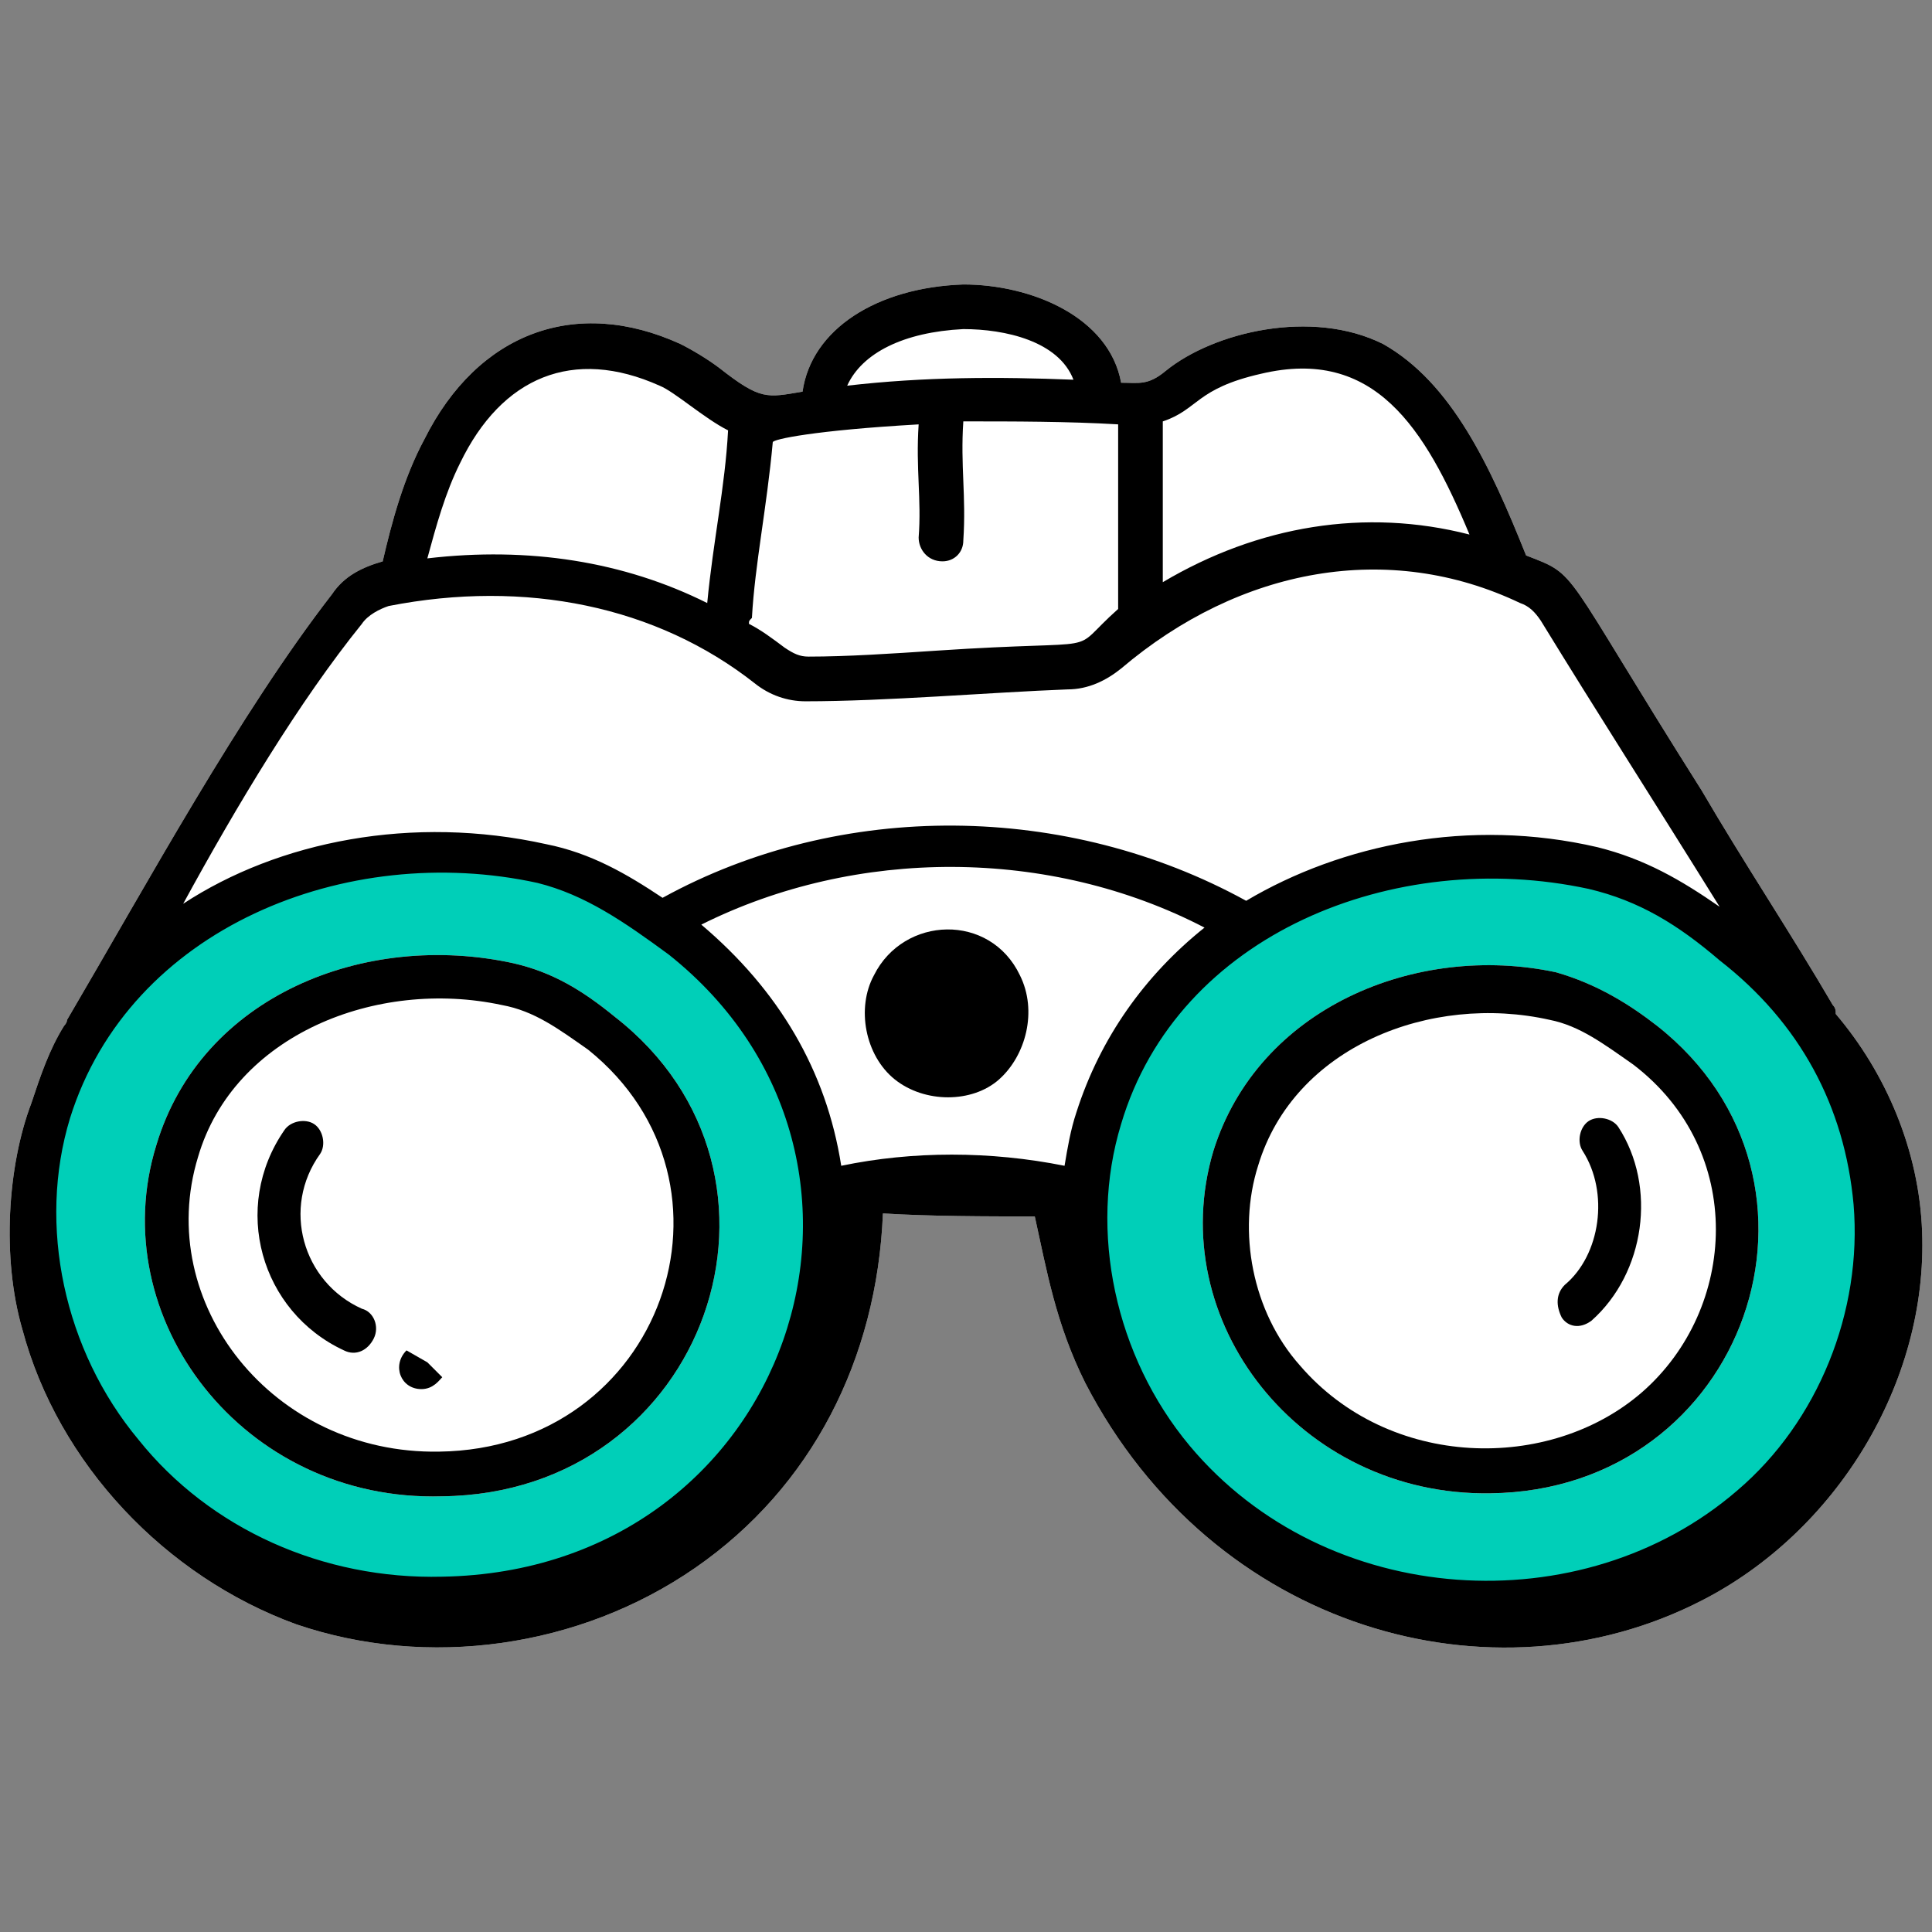
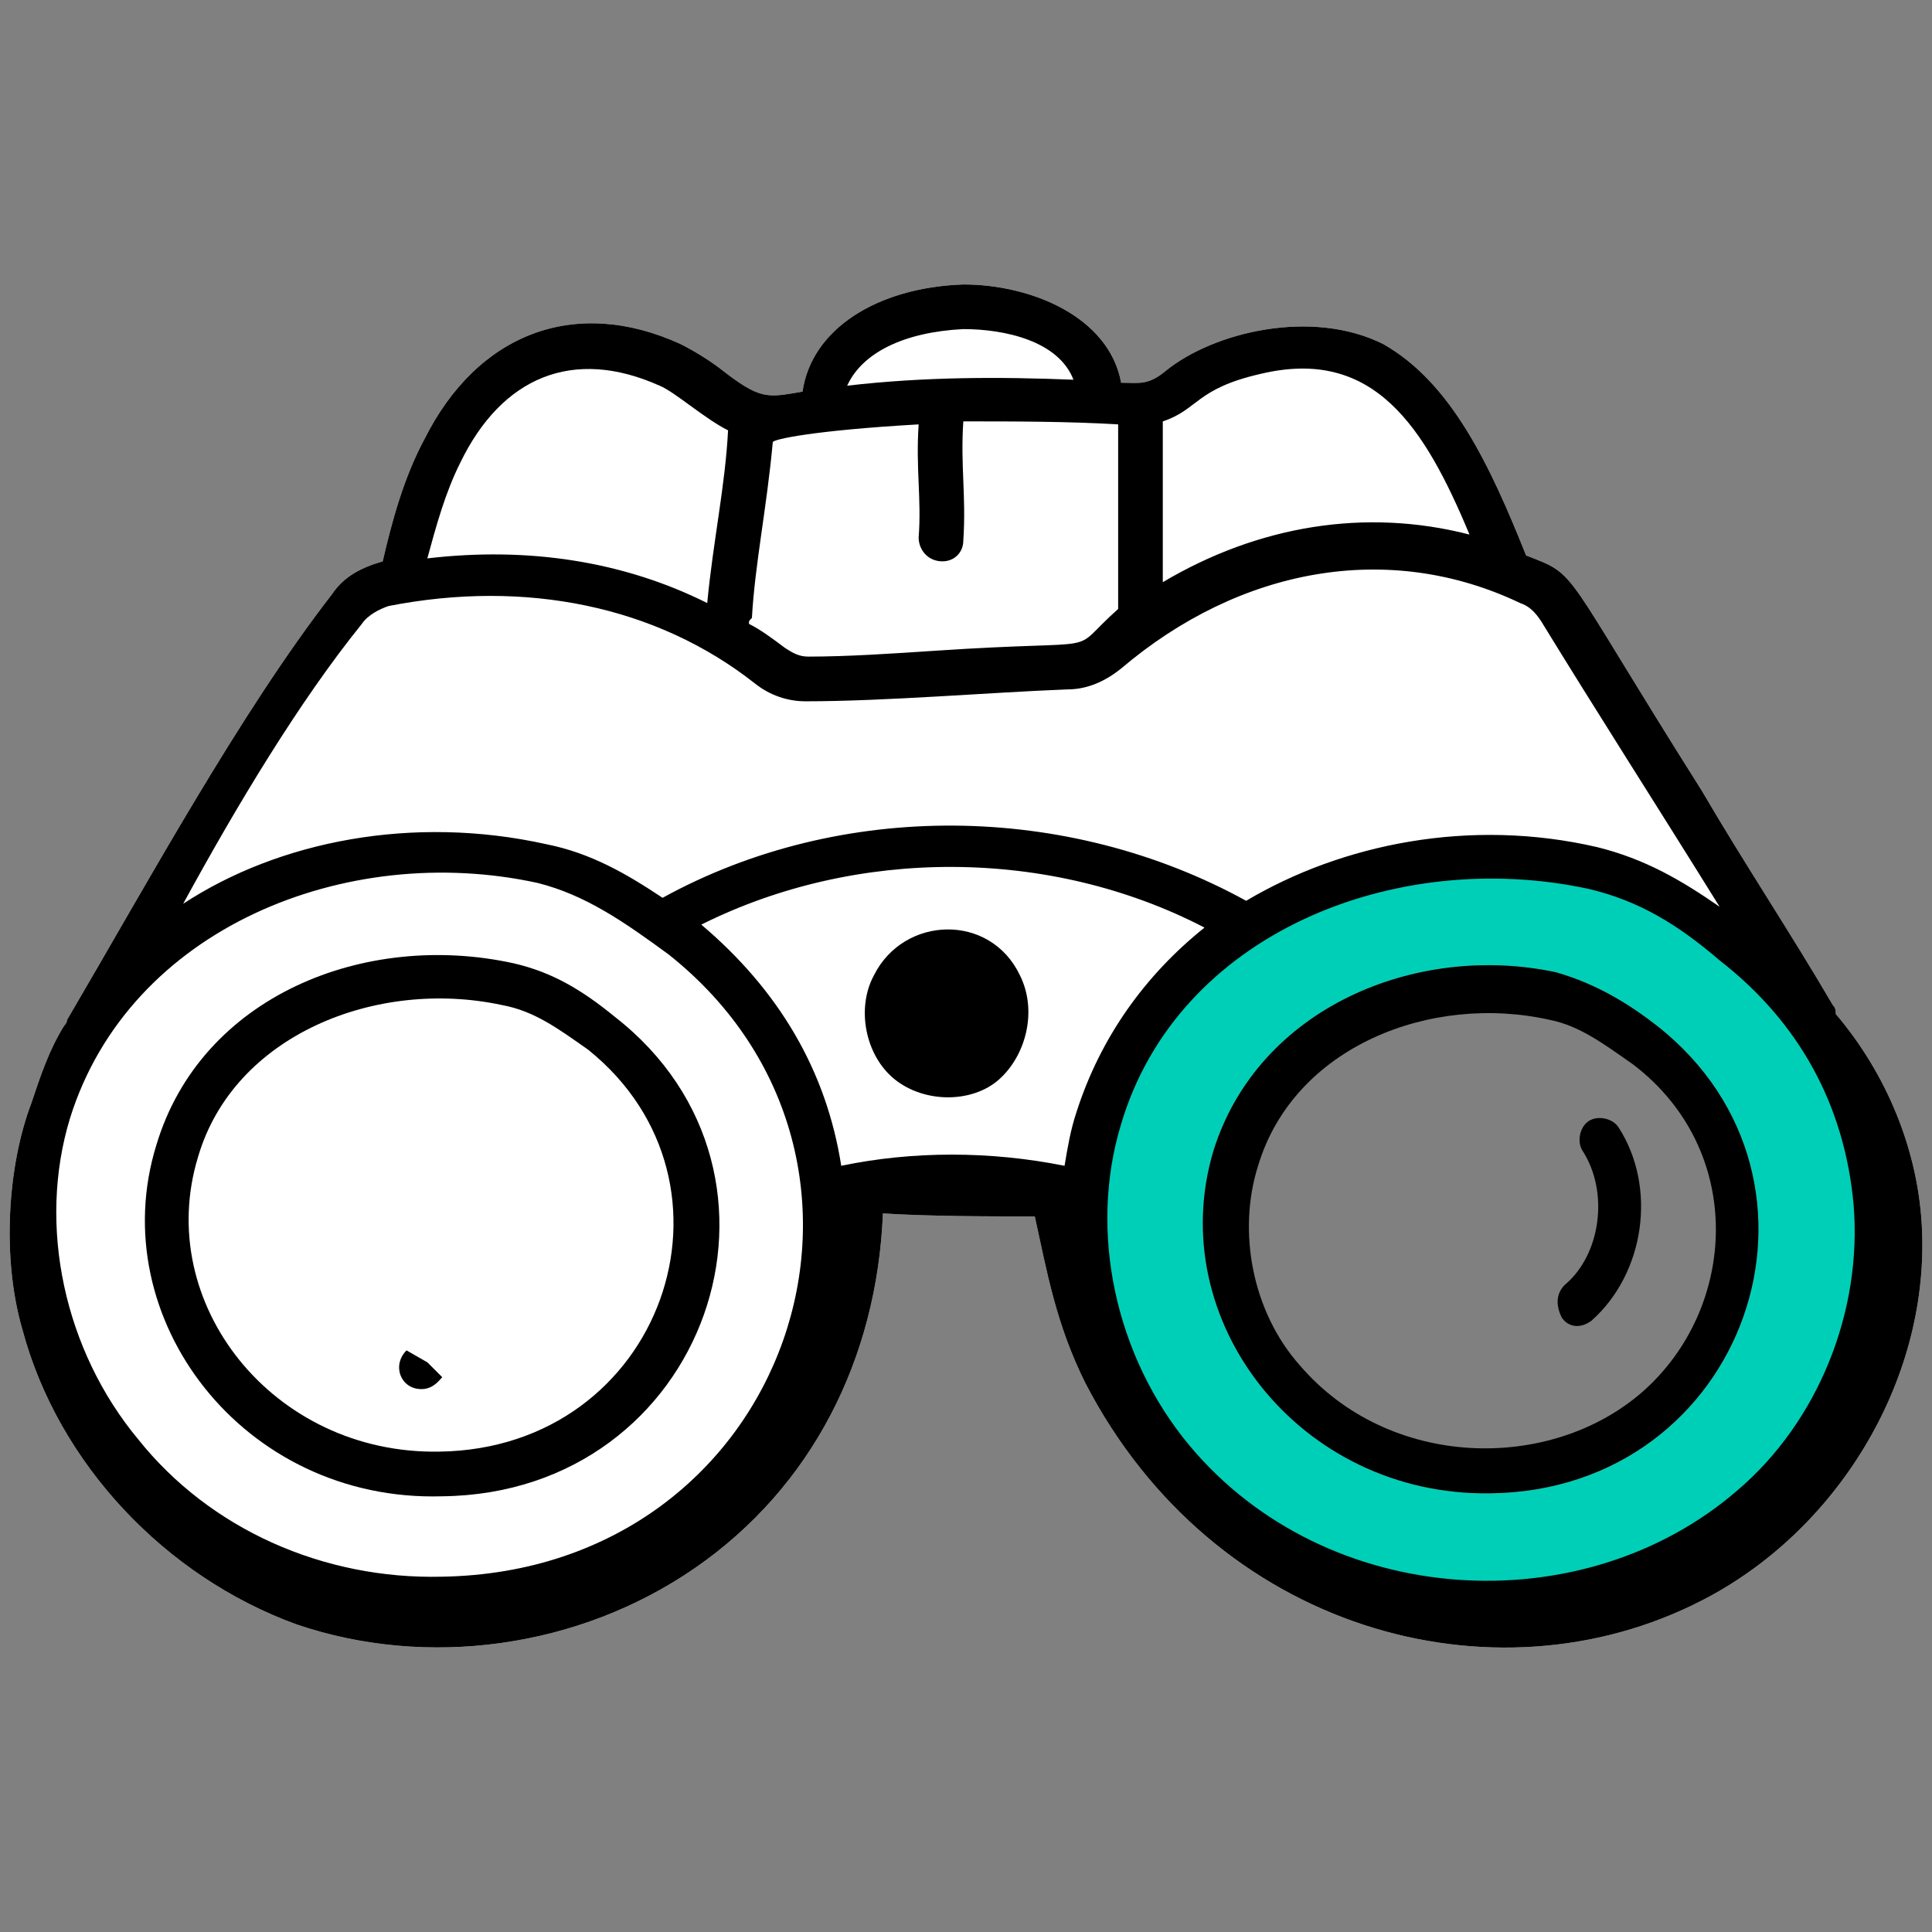
<svg xmlns="http://www.w3.org/2000/svg" version="1.0" id="Layer_1" x="0px" y="0px" viewBox="0 0 100 100" style="enable-background:new 0 0 100 100;" xml:space="preserve">
  <rect x="0" y="0" width="100" height="100" fill="#808080" stroke="none" />
  <style type="text/css">
	.st0{fill:#00CFB8;}
	.st1{fill:#FFFFFF;}
	.st2{fill:#778CEA;}
	.st3{fill:#00CEB7;}
	.st4{fill:#FF826D;}
	.st5{fill:#FFC14B;}
	.st6{fill:#FC5602;}
	.st7{fill:#4EDC87;}
	.st8{fill:#C665FC;}
	.st9{fill:#FFD49E;}
	.st10{fill:none;}
	.st11{fill:#6D4689;}
	.st12{fill:#231F20;}
	.st13{fill:#C9C9C9;}
	.st14{fill:#060606;}
	.st15{fill:#050505;}
	.st16{fill:#778DEB;}
	.st17{stroke:#000000;stroke-miterlimit:10;}
	.st18{fill:#FAD4FC;}
	.st19{fill:#C4EA71;}
	.st20{fill:#F0D6F7;}
	.st21{fill:none;stroke:#000000;stroke-width:3;stroke-miterlimit:10;}
	.st22{fill:#221F20;}
	.st23{fill:none;stroke:#000000;stroke-width:3;stroke-miterlimit:10;stroke-dasharray:10;}
	.st24{fill:#7CD88B;}
	.st25{fill:#69B7F7;}
	.st26{fill:#FFA26E;}
	.st27{fill:#E570CC;}
	.st28{fill:#606795;}
	.st29{fill:#F9C467;}
	.st30{fill:#7EE8E8;}
	.st31{fill:#C0B9EB;}
	.st32{fill:#FFFFFF;stroke:#FFFFFF;stroke-width:5;stroke-miterlimit:10;}
</style>
  <ellipse class="st1" cx="22.119" cy="63.703" rx="19.702" ry="19.541" />
-   <ellipse class="st1" cx="76.638" cy="63.703" rx="19.702" ry="19.541" />
  <path class="st1" d="M1.16,68.817c1.849,6.935,7.398,12.792,14.179,15.258c6.781,2.312,14.641,1.233,20.652-2.928  c6.011-4.161,9.401-10.788,9.709-18.34c2.466,0.154,5.394,0.154,7.86,0.154c0.616,2.774,1.079,5.548,2.62,8.631  c6.627,12.792,21.114,16.799,31.902,11.251c6.935-3.545,11.713-11.251,11.405-19.11c-0.154-4.161-1.849-8.168-4.469-11.251  c0-0.154,0-0.308-0.154-0.462c-2.158-3.699-4.623-7.398-6.781-11.096c-7.398-11.713-6.319-11.096-9.093-12.175  c-1.849-4.623-3.853-8.939-7.398-10.942c-3.699-1.849-8.785-0.616-11.251,1.387c-0.925,0.771-1.387,0.616-2.312,0.616  c-0.616-3.391-4.623-5.086-8.168-5.086c-4.469,0.154-7.86,2.312-8.322,5.548c-1.849,0.308-2.158,0.462-4.315-1.233  c-0.616-0.462-1.387-0.925-2.004-1.233c-5.394-2.466-10.48-0.616-13.254,4.932c-1.079,2.004-1.695,4.315-2.158,6.319  c-1.079,0.308-2.004,0.771-2.62,1.695C12.41,36.915,7.632,45.7,3.471,52.789c0,0.154-0.154,0.308-0.154,0.308  c-0.771,1.233-1.233,2.62-1.695,4.007C0.389,60.341,0.081,65.119,1.16,68.817L1.16,68.817z M89.006,49.707  c4.161,3.236,6.473,7.552,6.935,12.638c0.462,5.548-1.849,11.251-6.011,14.795c-8.014,6.935-21.268,6.165-28.357-2.312  c-3.853-4.623-5.24-11.096-3.545-16.645c2.928-9.863,14.179-14.333,24.196-12.175C84.845,46.625,86.848,47.858,89.006,49.707  L89.006,49.707z M34.603,49.399c13.408,10.634,6.319,31.902-11.713,32.21c-6.165,0.154-12.021-2.466-15.72-7.089  c-3.853-4.623-5.24-11.096-3.545-16.645C6.708,48.012,17.958,43.542,27.822,45.7C30.288,46.316,32.291,47.704,34.603,49.399z" />
  <g>
    <path class="st0" d="M76.728,43.552c-11.055,0-20.018,8.962-20.018,20.018s8.962,20.017,20.018,20.017   c11.055,0,20.018-8.962,20.018-20.017S87.783,43.552,76.728,43.552z M77.139,77.294c-9.863,0.154-16.953-8.939-14.333-17.723   c2.312-7.398,10.48-10.788,17.723-9.247c2.157,0.617,3.853,1.695,5.24,2.774C95.941,61.112,90.393,77.14,77.139,77.294z" />
-     <path class="st0" d="M22.119,44.003c-11.055,0-20.017,8.962-20.017,20.017s8.962,20.018,20.017,20.018s20.018-8.962,20.018-20.018   S33.175,44.003,22.119,44.003z M22.89,77.448C12.564,77.756,5.321,68.201,8.095,59.262c2.312-7.706,10.788-11.096,18.494-9.401   c2.004,0.462,3.545,1.387,5.24,2.774C42.309,60.803,36.606,77.294,22.89,77.448z" />
    <g id="_x38_0_00000152233217717691291720000017607746304394577057_">
      <path d="M62.806,59.57c-2.62,8.785,4.469,17.878,14.333,17.723c13.254-0.154,18.802-16.182,8.631-24.196    c-1.387-1.079-3.082-2.158-5.24-2.774C73.286,48.782,65.118,52.173,62.806,59.57L62.806,59.57z M84.999,72.054    c-4.778,4.161-13.1,4.007-17.723-1.387c-2.466-2.774-3.236-6.935-2.158-10.326c1.849-6.165,8.939-8.939,15.103-7.552    c1.541,0.308,2.774,1.233,4.315,2.312C90.393,59.57,89.931,67.739,84.999,72.054L84.999,72.054z" />
      <path d="M8.095,59.262c-2.774,8.939,4.469,18.494,14.795,18.186c13.716-0.154,19.419-16.645,8.939-24.813    c-1.695-1.387-3.236-2.312-5.24-2.774C18.883,48.166,10.407,51.556,8.095,59.262L8.095,59.262z M22.736,75.136    C14.105,75.29,7.941,67.43,10.252,59.879c1.849-6.319,9.247-9.247,15.72-7.86c1.695,0.308,2.928,1.233,4.469,2.312    C39.072,61.266,34.295,74.982,22.736,75.136L22.736,75.136z" />
      <path d="M45.237,50.478c-0.925,1.695-0.462,4.161,1.079,5.394c1.541,1.233,4.007,1.233,5.394,0    c1.387-1.233,2.004-3.545,1.079-5.394C51.247,47.241,46.778,47.395,45.237,50.478z" />
      <path d="M82.379,68.355c2.774-2.466,3.391-6.935,1.387-10.018c-0.308-0.462-1.079-0.616-1.541-0.308    c-0.462,0.308-0.616,1.079-0.308,1.541c1.387,2.158,0.925,5.394-0.925,6.935c-0.462,0.462-0.462,1.079-0.154,1.695    C81.146,68.663,81.763,68.817,82.379,68.355L82.379,68.355z" />
-       <path d="M18.729,67.739c-3.082-1.387-4.161-5.24-2.158-8.014c0.308-0.462,0.154-1.233-0.308-1.541    c-0.462-0.308-1.233-0.154-1.541,0.308c-2.774,4.007-1.233,9.401,3.082,11.405c0.616,0.308,1.233,0,1.541-0.616    C19.654,68.663,19.345,67.893,18.729,67.739z" />
-       <path d="M21.041,69.896l0.771,0.925L21.041,69.896c-0.771,0.771-0.308,2.004,0.771,2.004c0.616,0,0.925-0.462,1.079-0.616    l-0.771-0.771L21.041,69.896z" />
+       <path d="M21.041,69.896l0.771,0.925L21.041,69.896c-0.771,0.771-0.308,2.004,0.771,2.004c0.616,0,0.925-0.462,1.079-0.616    l-0.771-0.771z" />
      <path d="M1.16,68.817c1.849,6.935,7.398,12.792,14.179,15.258c6.781,2.312,14.641,1.233,20.652-2.928    c6.011-4.161,9.401-10.788,9.709-18.34c2.466,0.154,5.394,0.154,7.86,0.154c0.616,2.774,1.079,5.548,2.62,8.631    c6.627,12.792,21.114,16.799,31.902,11.251c6.935-3.545,11.713-11.251,11.405-19.11c-0.154-4.161-1.849-8.168-4.469-11.251    c0-0.154,0-0.308-0.154-0.462c-2.158-3.699-4.623-7.398-6.781-11.096c-7.398-11.713-6.319-11.096-9.093-12.175    c-1.849-4.623-3.853-8.939-7.398-10.942c-3.699-1.849-8.785-0.616-11.251,1.387c-0.925,0.771-1.387,0.616-2.312,0.616    c-0.616-3.391-4.623-5.086-8.168-5.086c-4.469,0.154-7.86,2.312-8.322,5.548c-1.849,0.308-2.158,0.462-4.315-1.233    c-0.616-0.462-1.387-0.925-2.004-1.233c-5.394-2.466-10.48-0.616-13.254,4.932c-1.079,2.004-1.695,4.315-2.158,6.319    c-1.079,0.308-2.004,0.771-2.62,1.695C12.41,36.915,7.632,45.7,3.471,52.789c0,0.154-0.154,0.308-0.154,0.308    c-0.771,1.233-1.233,2.62-1.695,4.007C0.389,60.341,0.081,65.119,1.16,68.817L1.16,68.817z M89.006,49.707    c4.161,3.236,6.473,7.552,6.935,12.638c0.462,5.548-1.849,11.251-6.011,14.795c-8.014,6.935-21.268,6.165-28.357-2.312    c-3.853-4.623-5.24-11.096-3.545-16.645c2.928-9.863,14.179-14.333,24.196-12.175C84.845,46.625,86.848,47.858,89.006,49.707    L89.006,49.707z M55.717,57.567c-0.308,0.925-0.462,1.849-0.616,2.774c-3.853-0.771-7.86-0.771-11.559,0    c-0.771-4.932-3.236-9.093-7.243-12.483c8.014-4.007,18.032-4.007,26.046,0.154C59.261,50.478,56.95,53.714,55.717,57.567    L55.717,57.567z M34.603,49.399c13.408,10.634,6.319,31.902-11.713,32.21c-6.165,0.154-12.021-2.466-15.72-7.089    c-3.853-4.623-5.24-11.096-3.545-16.645C6.708,48.012,17.958,43.542,27.822,45.7C30.288,46.316,32.291,47.704,34.603,49.399z     M65.272,19.346c5.856-1.387,8.476,2.774,10.788,8.322c-5.394-1.387-10.942-0.462-15.874,2.466c0-3.391,0-4.932,0-8.322    C62.036,21.195,61.881,20.117,65.272,19.346z M49.86,17.034c2.158,0,4.932,0.616,5.702,2.62C51.71,19.5,47.857,19.5,43.85,19.963    C44.62,18.267,46.778,17.188,49.86,17.034z M47.549,21.966c-0.154,2.312,0.154,3.853,0,5.856c0,0.616,0.462,1.233,1.233,1.233    c0.616,0,1.079-0.462,1.079-1.079c0.154-2.312-0.154-3.853,0-6.165c2.62,0,5.394,0,8.014,0.154v9.555    c-2.774,2.466-0.154,1.541-9.401,2.158c-2.312,0.154-4.623,0.308-6.627,0.308c-0.462,0-0.771-0.154-1.233-0.462    c-0.616-0.462-1.233-0.925-1.849-1.233c0-0.154,0-0.154,0.154-0.308c0.154-2.774,0.771-5.702,1.079-9.093    C39.997,22.737,42.155,22.274,47.549,21.966L47.549,21.966z M34.14,19.963c0.771,0.308,2.312,1.695,3.545,2.312    c-0.154,2.928-0.771,5.702-1.079,8.939c-4.315-2.158-9.247-2.928-14.487-2.312c0.462-1.695,0.925-3.391,1.695-4.932    C25.972,19.5,29.671,17.959,34.14,19.963z M18.729,32.292c0.308-0.462,0.925-0.771,1.387-0.925c7.089-1.387,13.87,0,18.956,4.007    c0.771,0.616,1.695,0.925,2.62,0.925c4.161,0,9.555-0.462,13.562-0.616c1.079,0,2.004-0.462,2.774-1.079    c6.165-5.24,13.87-6.627,20.652-3.391c0.462,0.154,0.771,0.462,1.079,0.925c2.928,4.778,5.702,9.093,9.247,14.795    c-2.004-1.387-3.853-2.466-6.319-3.082c-6.627-1.541-13.254-0.154-18.186,2.774c-9.247-5.086-20.96-5.24-30.207-0.154    c-1.849-1.233-3.699-2.312-6.011-2.774c-6.935-1.541-13.87-0.154-18.802,3.082C12.256,41.693,15.492,36.299,18.729,32.292    L18.729,32.292z" />
    </g>
  </g>
</svg>